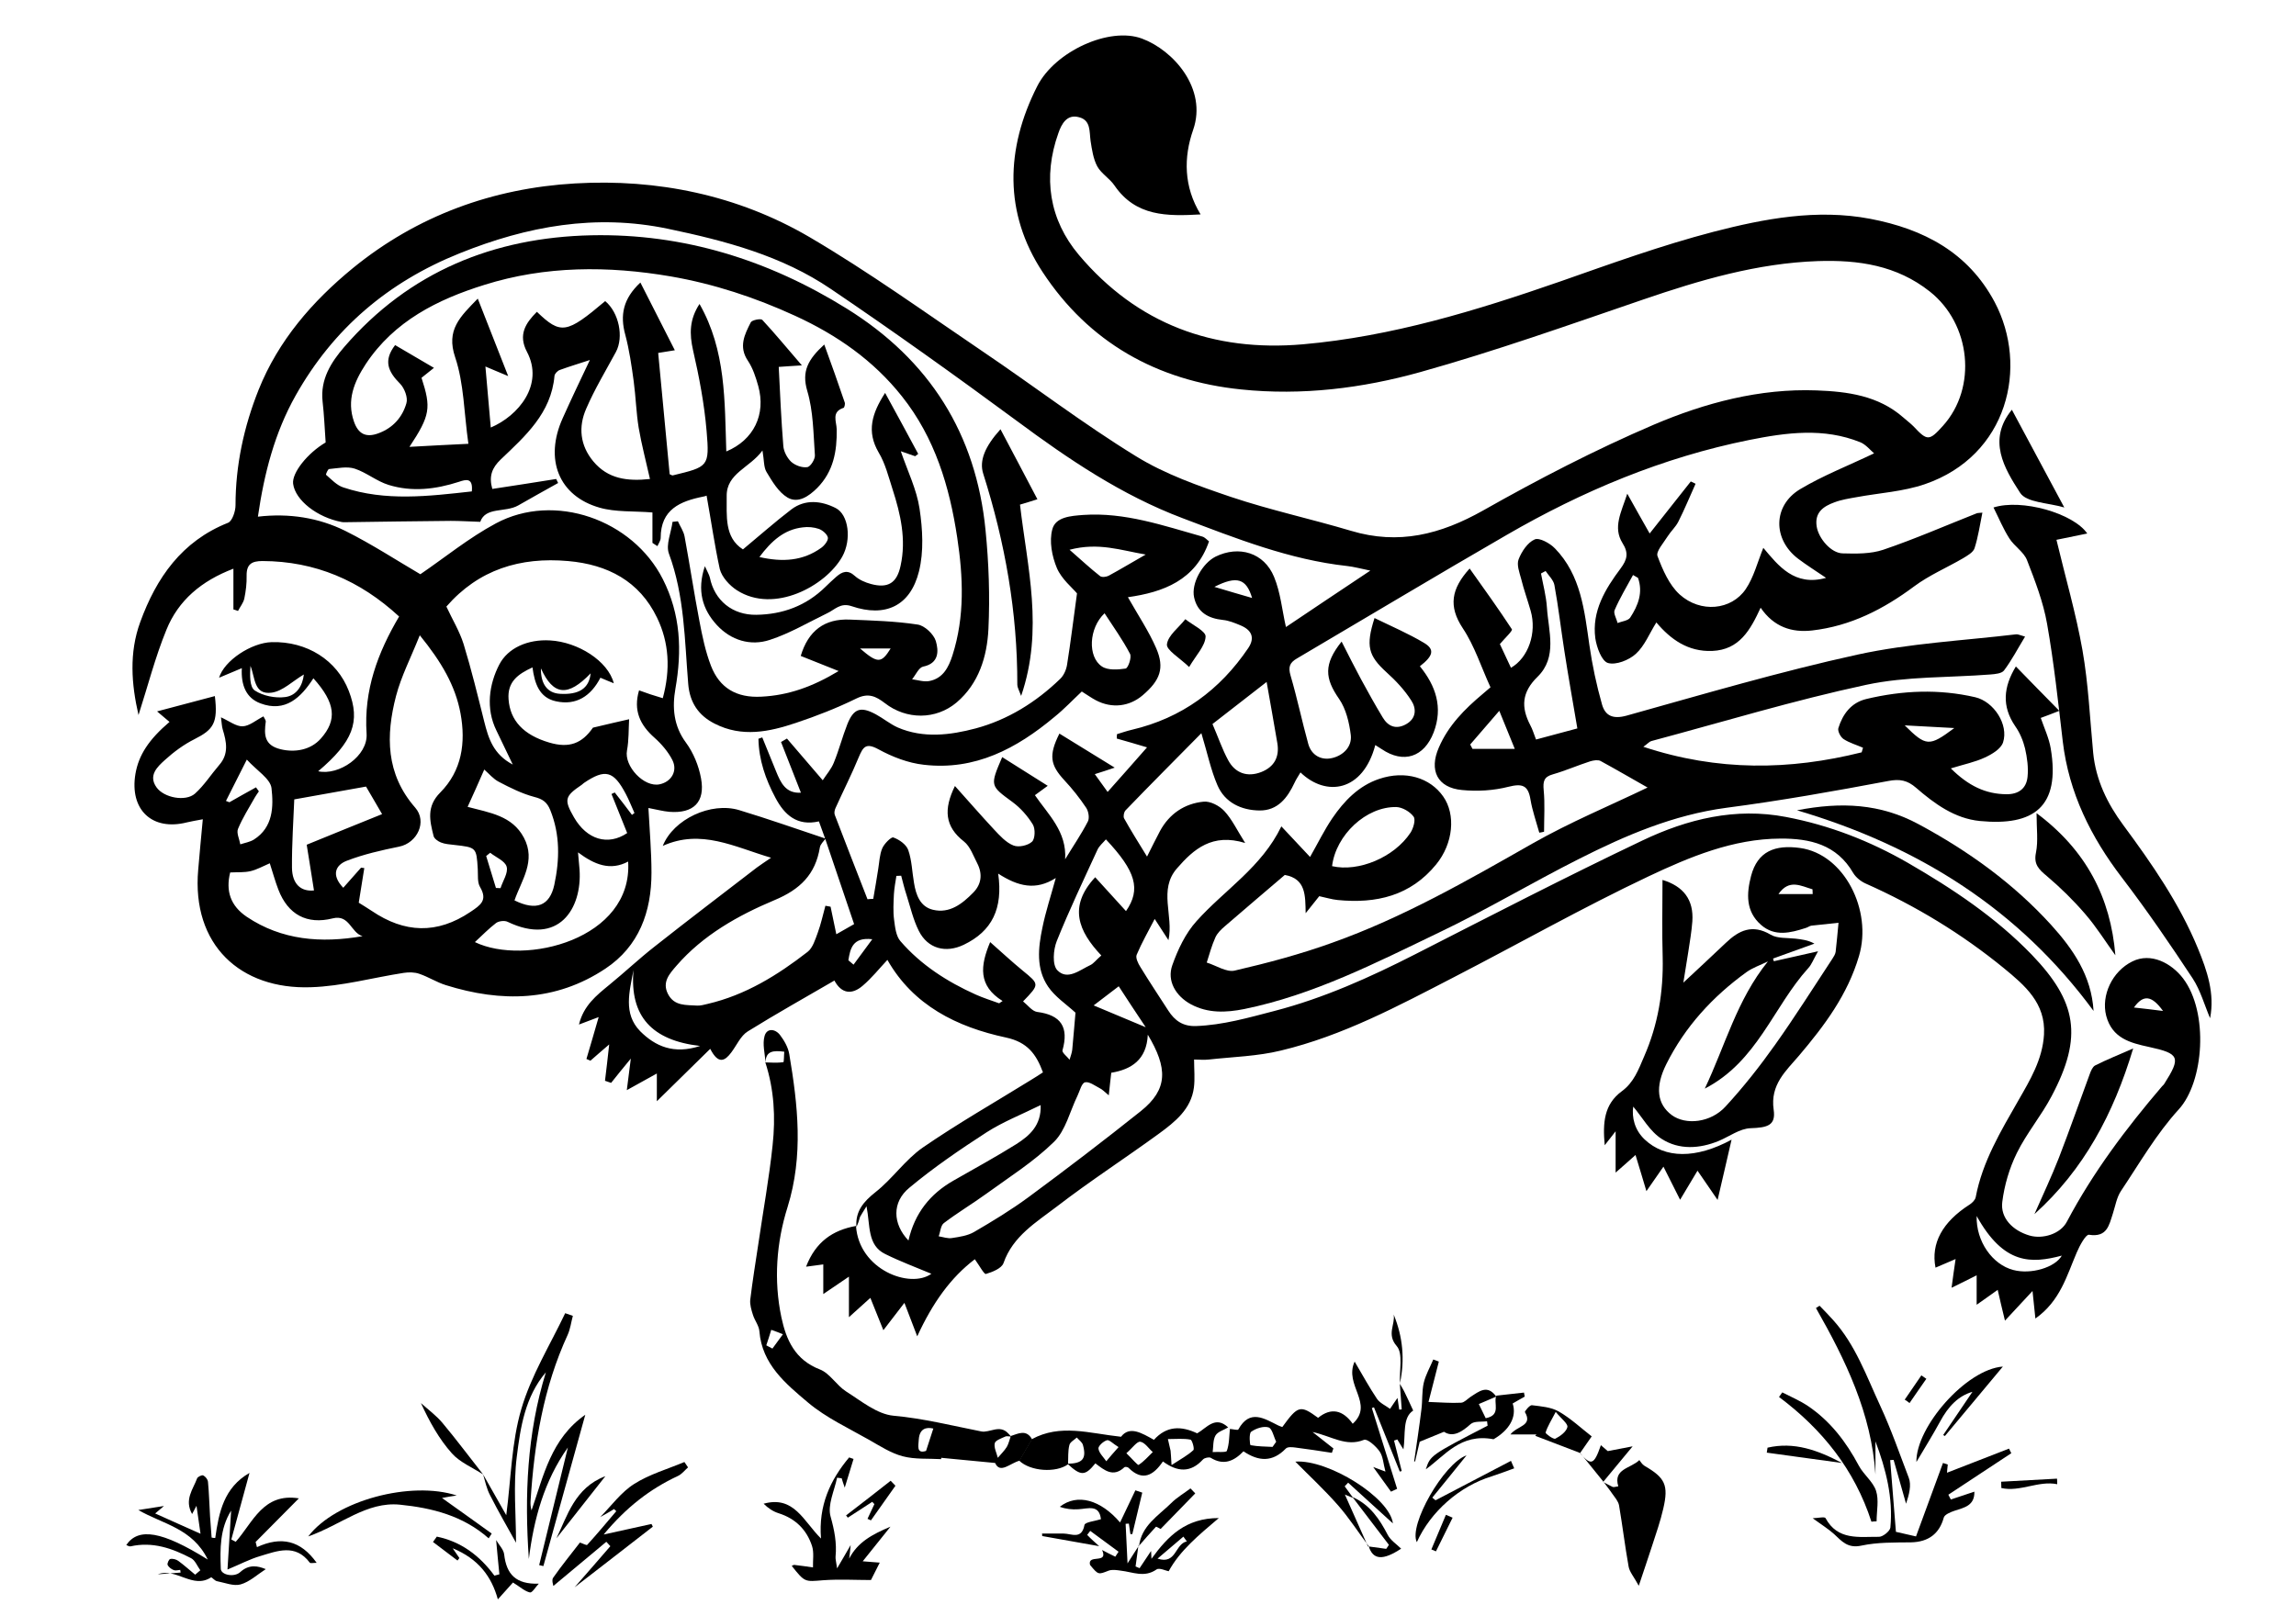
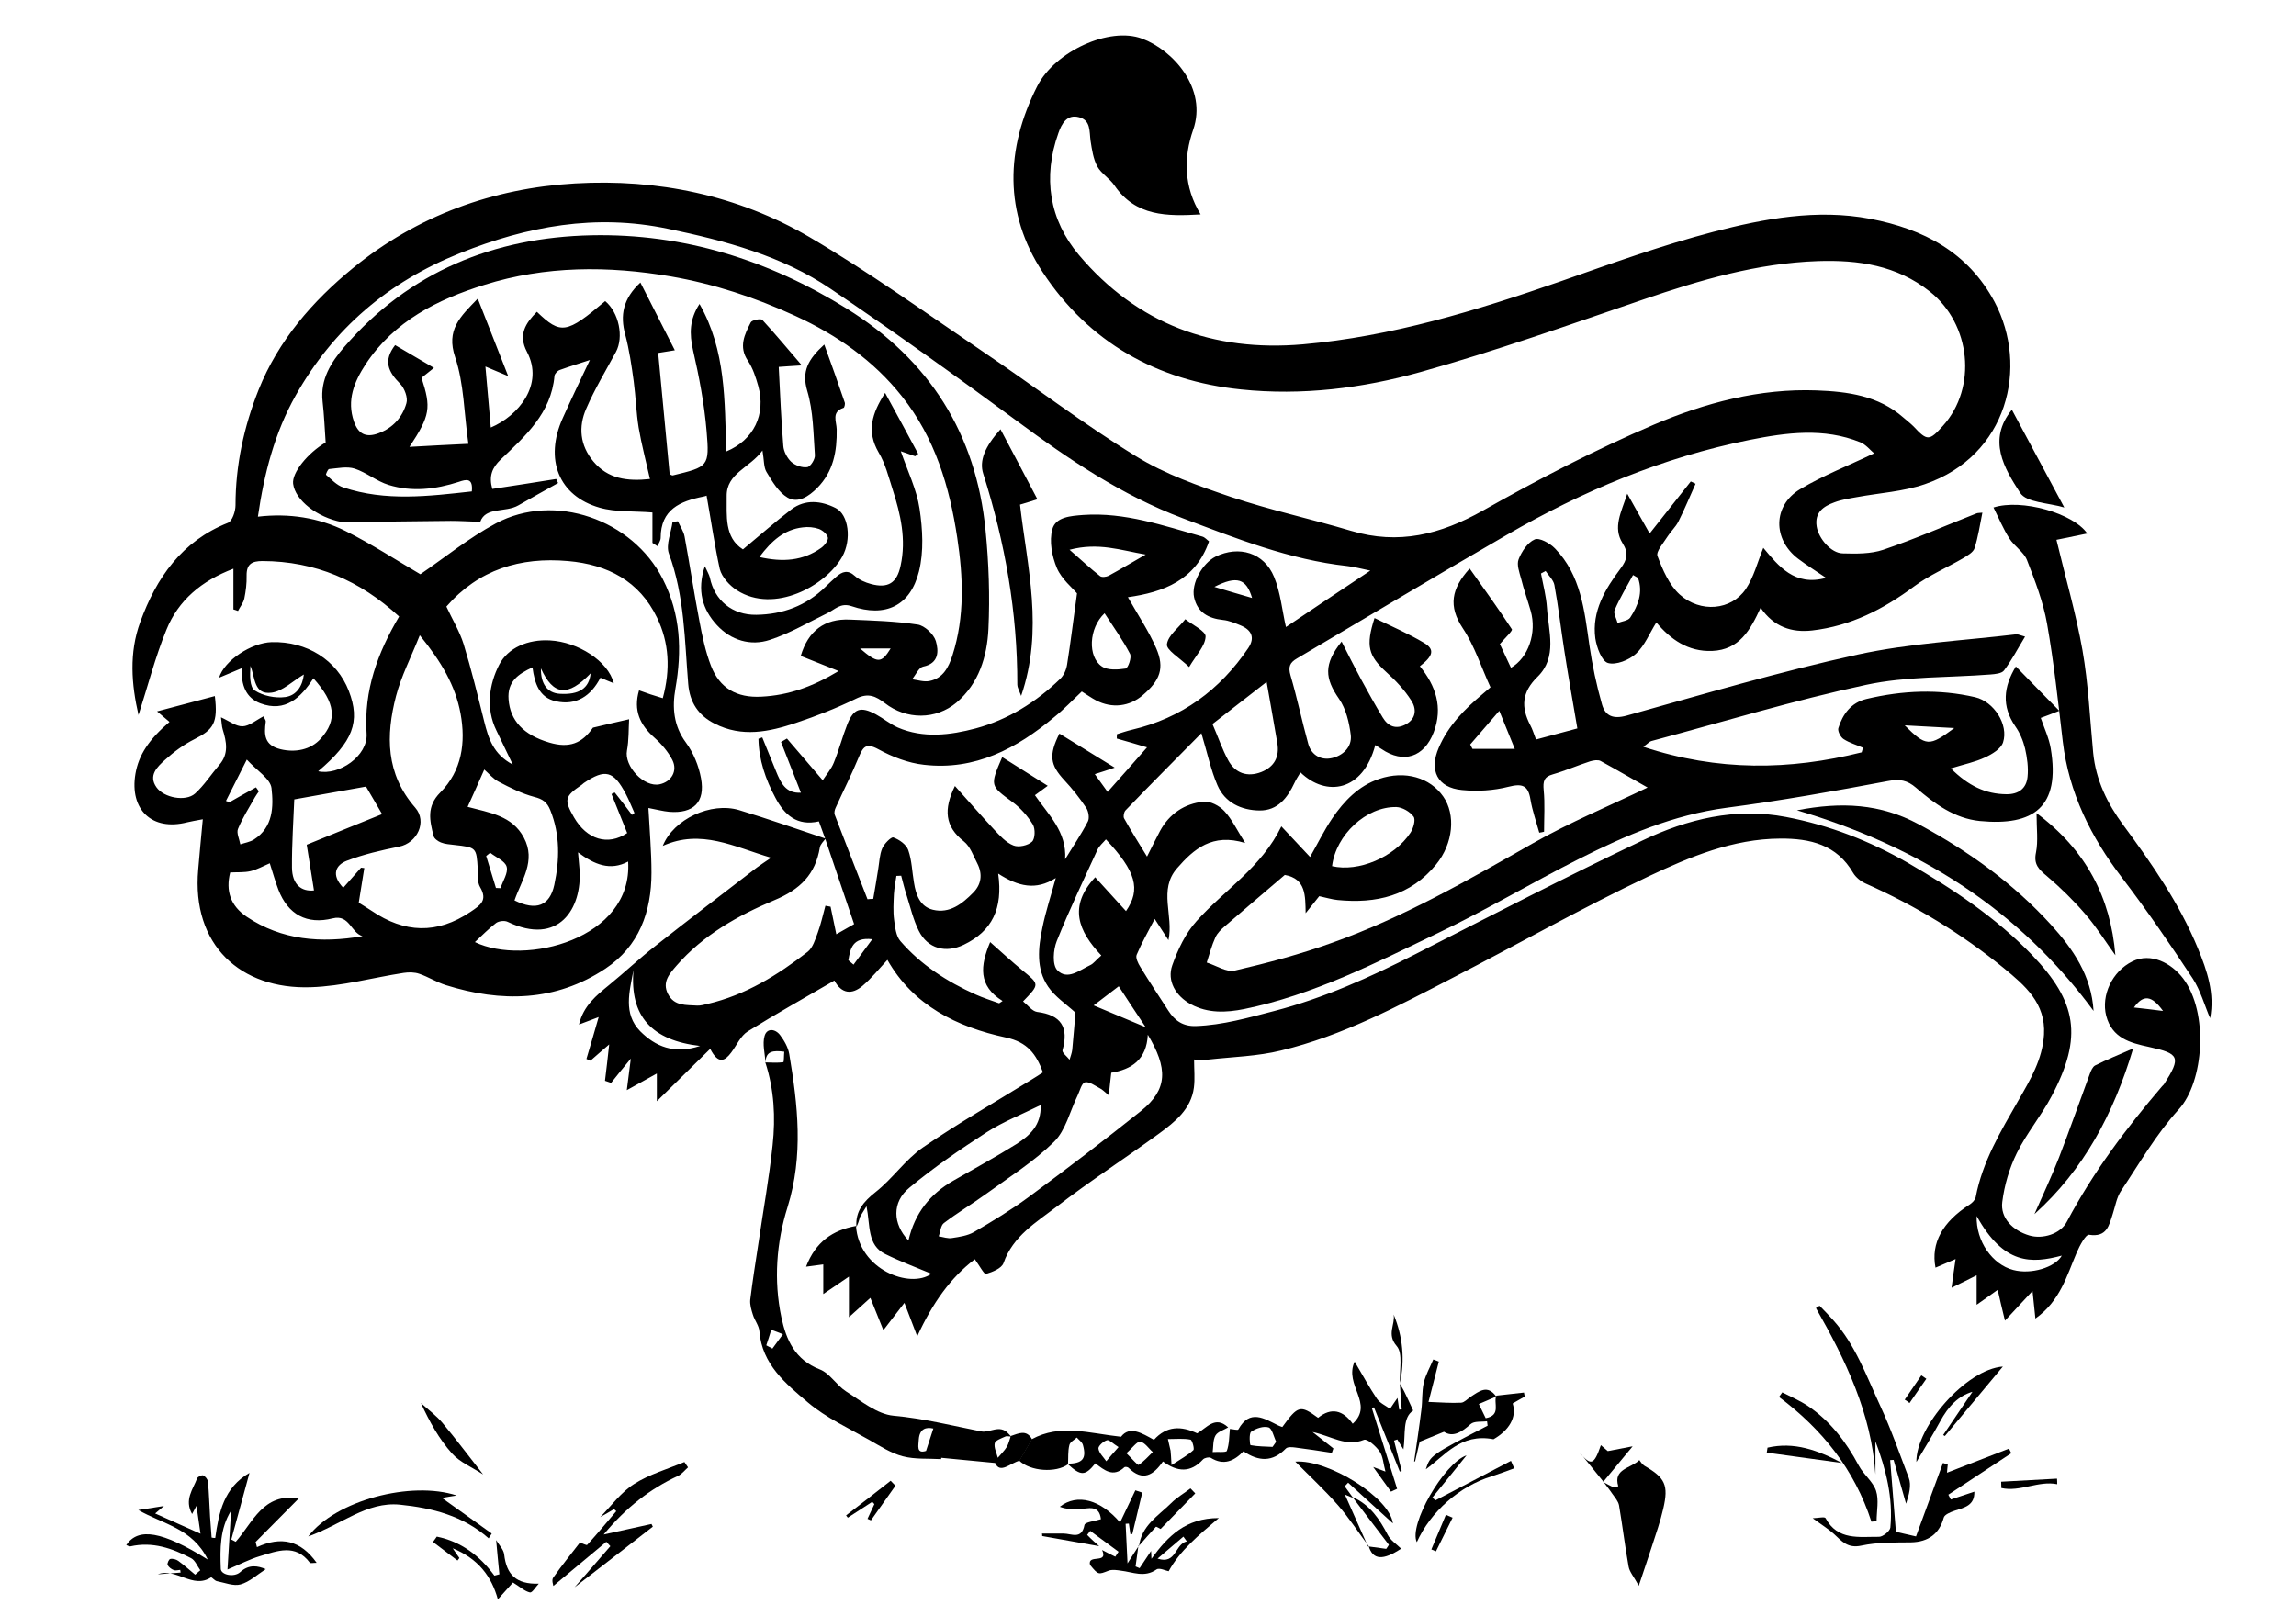
<svg xmlns="http://www.w3.org/2000/svg" version="1.1" id="Layer_1" x="0px" y="0px" viewBox="0 0 1200 845" style="enable-background:new 0 0 1200 845;" xml:space="preserve">
  <g>
    <g>
      <path d="M447.6,641.4c-0.6-8.2,3.7-13.2,10-18.2c8.9-7,15.5-16.9,24.7-23.3c18.3-12.6,37.6-23.6,56.5-35.3c2-1.2,4-2.5,6.3-4    c-3.5-9.5-8.1-15.8-19.3-18.2c-25.7-5.5-48.5-16.8-62-40.6c-4.3,4.6-8.2,9.5-12.9,13.5c-5.7,4.9-11.1,4.2-14.8-2.7    c-15.3,8.9-30.5,17.4-45.3,26.6c-3.7,2.3-5.8,7.3-8.6,11c-3.3,4.4-6.7,6.5-11-1.9c-9.7,9.5-18.9,18.5-27.9,27.4    c0-3.8,0-8.3,0-14.5c-5.1,2.8-9.9,5.5-15.7,8.7c0.7-5.3,1.2-9.8,2.1-16.5c-4.2,5.1-7.3,8.9-10.3,12.7c-1.1-0.4-2.1-0.7-3.2-1.1    c0.7-5.8,1.4-11.6,2.2-19c-3.9,3.3-6.8,5.9-9.8,8.5c-0.7-0.3-1.4-0.6-2.1-0.9c2.1-7.1,4.2-14.2,6.4-21.9    c-2.9,1.1-6.1,2.3-10.3,3.9c2.4-9.9,9.1-15.2,15.8-20.7c8.1-6.6,15.7-13.8,23.9-20.2c17.6-13.9,35.5-27.5,53.3-41.2    c2-1.5,4.1-2.8,7.4-5.1c-19.3-5.7-36.6-15.2-56.6-6.2c5.6-14,25.2-23.1,39.9-18.7c15.2,4.6,30.2,9.9,45.2,14.9    c-1.1,1.5-2.7,2.9-3,4.6c-2.3,14.1-10.3,22-23.8,27.6c-19,8-37.2,18.2-51.1,34.2c-3.6,4.2-7.7,8.5-4.5,14.8    c3.3,6.5,9.6,5.7,15.3,6.1c1.8,0.1,3.7-0.5,5.5-0.9c19.7-4.6,36.5-15,52.2-27.2c2.7-2.1,4-6.5,5.3-10c1.7-4.6,2.7-9.4,4-14.1    c0.9,0.2,1.8,0.3,2.7,0.5c0.9,4.5,1.9,8.9,3,14.4c4.1-2.3,7.1-4,9.3-5.3c-5.3-15.6-10.2-30.1-15.1-44.6c-1.1-2.9-2.1-5.8-3.3-9.1    c-11.4,2.6-18-3.4-22.7-12.3c-5.2-9.7-8.7-19.9-8.9-30.9c0.7-0.2,1.3-0.5,2-0.7c2.4,5.9,4.8,11.8,7.2,17.7c2.4,5.9,5,11.7,13,11.2    c-3.5-9-7-17.8-10.4-26.5c1-0.6,2-1.2,3.1-1.8c5.9,6.9,11.8,13.7,18.7,21.8c2-3.1,4.5-5.9,5.8-9.2c2.7-6.6,4.5-13.6,7.1-20.2    c3.3-8.2,7-9.3,14.8-5.1c3.9,2.1,7.5,5.1,11.5,6.9c13.4,5.8,27.5,4,40.7,0.5c16.8-4.5,31.6-13.7,44.2-25.9    c1.9-1.8,3.2-4.8,3.6-7.4c1.9-11.8,3.3-23.7,5.2-37.3c-2.4-2.9-8-7.4-10.5-13.2c-2.6-6.2-4.1-14.1-2.4-20.3    c1.7-6.5,9.7-7,16.2-7.5c21.7-1.5,41.9,5.6,62.2,11.3c1.4,0.4,2.5,1.8,3.5,2.5c-7,20.4-24,26.6-42.4,29.2    c5.5,9.7,11,17.9,14.8,26.7c4.5,10.4,2,16.8-7,24.5c-7,6-16.1,7.1-24.5,2.7c-2.3-1.2-4.5-2.8-7.4-4.6c-4.7,4.4-9.2,9.2-14.3,13.3    c-19.7,16.5-41.5,28.1-68.2,25c-8.2-0.9-16.5-4.1-23.8-8.1c-6.6-3.6-8-1.2-10.3,4.2c-3.7,9-8.1,17.6-12.1,26.5    c-0.5,1.1-0.8,2.6-0.4,3.6c5.6,14.7,11.4,29.4,17.1,44.1c1-0.1,2-0.2,3-0.2c0.9-5.2,1.8-10.4,2.6-15.6c0.6-3.6,0.7-7.5,2.1-10.8    c1-2.4,4.7-6.1,5.8-5.7c3.1,1.1,6.8,3.7,7.8,6.6c1.9,5.4,2,11.4,3,17.1c1,6.3,3.2,12.5,9.9,14.1c8.7,2.1,15.3-3.1,21-8.9    c4.4-4.4,5-9.8,2.2-15.3c-2.1-4-3.7-8.9-7-11.5c-10-7.8-10.7-16.8-4.7-29c7,7.8,13.6,15.4,20.4,22.7c3,3.2,6.3,6.9,10.2,8.4    c2.7,1.1,7.6,0,9.7-2c1.6-1.5,1.8-6.7,0.4-9c-2.7-4.4-6.4-8.6-10.6-11.7c-11.7-8.6-11.9-8.4-5.4-23.5c7.8,4.9,15.4,9.7,23.8,15    c-2.8,2-4.7,3.4-6.7,4.9c7,10.2,16.7,19,15.8,33.5c4-6.6,8.4-13,11.9-19.8c0.9-1.8,0.3-5.3-0.9-7.1c-3.4-5.1-7.2-9.9-11.4-14.4    c-7.4-8-8.3-13-2.6-24.4c9.2,5.7,18.3,11.3,28.9,17.8c-4.1,1.4-6.9,2.3-10.4,3.4c2.2,3,4.2,5.9,6.7,9.3c7.1-8,13.7-15.4,20.6-23.3    c-5.7-1.7-10.8-3.2-15.8-4.6c0-0.8,0-1.5,0.1-2.3c2.6-0.8,5.2-1.7,7.8-2.3c26-6.1,46-20.8,60.8-42.7c3.7-5.5,1.7-9.5-4.1-11.9    c-2.9-1.2-6-2.5-9.1-2.8c-7.7-0.8-13.4-4-15.1-11.8c-1.6-7.3,4.3-17.8,11.2-21.3c12.2-6,25.4-2.1,30.6,10.6    c3.4,8.2,4.2,17.5,6.2,26.2c13.5-9.1,27.9-18.7,44.1-29.5c-5.3-1.1-8.6-2-12.1-2.4c-30.1-3.3-58-14.4-86-25    c-31.8-12-59.6-30.8-86.7-50.9c-32-23.6-64.3-46.7-97.1-68.9c-25.6-17.4-55.1-25.2-85.2-31.5c-37.8-7.9-73.5-1.4-108.8,12.8    c-37.4,15-66.1,39.4-85.8,74.4c-10.9,19.4-16.4,40.5-19.7,63.3c16.3-1.9,31.7,0.5,45.8,7.5c13.8,6.9,26.8,15.4,39.1,22.6    c12.5-8.5,25.3-19,39.5-26.6c30.6-16.4,71.4-2,87.2,29.1c9.4,18.5,10.1,37.5,6.6,57.4c-1.7,9.7-1,19.3,5.5,28.1    c3.9,5.3,6.7,12.1,7.9,18.7c2.3,12.5-4,18.5-16.6,17.5c-3.3-0.3-6.6-1.2-10.9-2c0.6,11.6,1.6,22.7,1.6,33.8    c0,20.5-6.5,38.5-24.1,50.2c-26,17.3-54.4,17.7-83.4,8.6c-4.8-1.5-9.1-4.3-13.8-5.9c-2.5-0.9-5.6-0.9-8.2-0.5    c-16.2,2.5-32.3,7-48.5,7.5c-36.8,1.3-62.4-22.1-58.9-61.5c0.7-8.3,1.5-16.7,2.4-26.3c-3.8,0.7-6.1,1.1-8.2,1.6    c-18.3,4.7-30.2-6.6-27-25.4c1.7-9.8,7-17.9,17.8-27.1c-1.5-1.3-2.9-2.5-6.5-5.5c11-2.9,20.4-5.4,30.2-8    c1.7,14-0.7,17.5-10.6,22.5c-5.6,2.8-10.9,6.7-15.5,10.9c-4,3.6-8.8,8.1-4.4,14.3c3.9,5.5,15.2,7.6,20.1,3.3    c4.8-4.3,8.4-10,12.7-15c5.1-5.8,3.8-12.1,1.8-18.6c-0.5-1.7-0.5-3.5-0.9-6.3c4.4,2,7.9,4.8,11.3,4.7c3.5-0.1,7-3.2,10.9-5.2    c0.5,1.1,1.3,2,1.2,2.8c-0.9,6.7-0.9,12.3,7.8,14.4c7.5,1.8,15.7,0.4,21-5.6c8.6-9.7,7.7-18.6-3.9-31.5    c-6.5,10.1-14.7,18-27.7,13.1c-7.5-2.8-10.2-9.6-9.7-18.4c-4.2,1.8-7.8,3.3-11.9,5c2.7-9,16.9-18.3,27.5-18.6    c18.4-0.5,34.1,9.4,40.3,25.5c6.2,16,2.2,26.6-16,42c10.8,2.4,26.1-8,25.3-19.7c-1.5-22.7,5.8-42.2,17-61.2    c-20.5-18.9-43.9-28.9-71.4-29c-5.6,0-8.4,1.6-8.3,7.7c0.1,4-0.4,8-1.2,11.9c-0.5,2.3-2.2,4.3-3.3,6.5c-0.8-0.3-1.6-0.6-2.4-0.8    c0-6.7,0-13.4,0-21.3c-16.8,6.4-28.8,16.6-35,31.9c-5.9,14.4-9.8,29.7-14.6,44.6c-3.7-16-5-32.5,0.9-48.6    c8.4-23.1,21.7-42.3,45.9-51.9c2.2-0.9,3.9-6,3.9-9.1c0-21,4.4-41.2,12.1-60.5c10.3-25.7,28.1-46.2,49.2-63.5    c33.7-27.5,73.2-41.8,116.1-44.3c43.1-2.5,85,6.1,122.5,28c31.2,18.3,60.7,39.6,90.7,59.9c26.8,18.1,52.5,37.8,80,54.7    c15.2,9.4,32.6,15.5,49.7,21.3c20.6,6.9,41.9,11.5,62.7,17.7c24.9,7.5,46.8,1.9,69-10.6c29-16.4,58.7-31.8,89.3-44.9    c26.8-11.4,55.3-19,85-17.9c16.2,0.6,32.3,2.7,45.3,14.1c1.8,1.6,3.7,3,5.4,4.7c7.2,7.7,8.2,7.7,15.4-0.3    c18-20,14.6-53.2-6.9-70.2c-17.3-13.7-37.3-16.6-58.5-15.9c-31.7,1.1-61.5,9.9-91.3,20.1c-38.6,13.2-77.1,26.9-116.4,37.9    c-30.4,8.5-61.9,12.4-93.7,9.1c-44.1-4.5-79.7-24.7-103.8-61.4c-20.2-30.7-19.4-64.4-2.8-97.1c9.2-18.2,37.7-31.3,54.8-24.9    c16.4,6.1,34.2,26.2,26.7,47.7c-5,14.3-5,29.7,3.9,44.2c-17.6,1-33.9,1.1-45-15.1c-2.5-3.7-6.9-6.2-9-10    c-2.1-3.9-2.8-8.8-3.5-13.3c-0.7-4.9,0.2-10.8-6-12.4c-6.4-1.8-9.2,3.6-10.8,8.2c-8.3,23.2-4.8,45.4,10.7,63.8    c30.4,36,70.1,50.8,117.1,46.7c46.5-4.1,90.5-17.6,134.3-32.8c26.5-9.3,53-18.9,80.2-26c26.7-6.9,54.1-12.1,82-6.8    c27.7,5.3,51.1,17.4,65,43.5c17.9,33.8,6.9,80.3-36.4,95.2c-11.3,3.9-23.8,4.6-35.7,6.8c-3.9,0.7-7.9,1.3-11.6,2.7    c-5.8,2.1-10.5,5.3-9.3,12.7c1,6.2,7.5,13.9,13.6,14c7.1,0.2,14.7,0.3,21.2-1.9c16.5-5.6,32.5-12.6,48.7-19    c0.7-0.3,1.5-0.2,3.1-0.4c-1.3,6.4-2.2,12.7-4.1,18.6c-0.7,2.2-3.8,3.9-6.1,5.3c-8.4,4.9-17.6,8.8-25.4,14.6    c-16.1,12-33.3,20.8-53.4,23.1c-10.6,1.2-20-1.8-26.9-11.9c-5.4,11.7-11.1,22-25.3,22.6c-12.7,0.5-21.8-6.1-29.2-14.9    c-3.6,5.7-6.1,12.2-10.7,16.4c-3.6,3.3-10.4,6-14.6,4.8c-3.3-1-5.9-8.2-6.6-12.9c-1.9-14.2,5.2-25.8,13.2-36.5    c3.5-4.7,4.3-8.1,1-13.3c-5.1-8.2-0.7-16,2.5-25.8c4.3,7.6,7.5,13.5,11.7,20.8c7.6-9.7,14.6-18.4,21.5-27.2    c0.8,0.4,1.7,0.8,2.5,1.2c-3,6.6-5.7,13.3-9,19.8c-1.4,2.8-3.9,5-5.6,7.7c-2.1,3.4-6.2,7.9-5.3,10.3c2.7,7.2,6.1,15.1,11.6,20.1    c10.9,9.8,27,8.2,34.5-2.8c4.2-6.2,6.1-13.9,9.2-21.6c7.9,9.4,16.3,20.3,32.8,15.7c-5.3-3.6-10.1-6.6-14.6-10    c-13.3-10.1-13.3-27.8,1.1-36.4c11.9-7.1,25-12.2,38.6-18.7c-2-1.7-4.3-4.6-7.2-5.8c-19.1-7.7-38.5-5.1-58-1.2    c-45.2,9.1-87.2,26.7-126.9,49.7c-36.7,21.2-73,43-109.5,64.5c-3.8,2.2-4.7,4.4-3.4,8.9c3.5,11.9,6,24,9.3,35.9    c1.7,5.9,6.8,8.6,12.4,7.3c5.7-1.3,10.5-5.8,9.8-12c-0.8-6.5-2.5-13.7-6.1-18.9c-7.5-10.8-8.2-18.1,1.3-30    c3.5,6.9,6.7,13.3,10.1,19.6c3.7,6.8,7.4,13.5,11.4,20.1c2.8,4.7,7,6.4,12.2,3.5c5.5-3.1,5.4-8.3,2.7-12.4    c-3.5-5.5-8.1-10.4-13-14.8c-9.4-8.6-10.9-13.6-6.2-28.3c8.8,4.3,17.7,8.1,25.9,13c5.7,3.4,4.8,6.8-2.2,12.2    c8.3,10.2,12.2,21.5,7.2,34.6c-5,12.9-15.7,16.5-27.2,8.7c-1.1-0.7-2.2-1.4-3.3-2.1c-6.4,24.3-25.6,27.3-39.1,14.3    c-1.1,1.9-2.3,3.6-3.1,5.4c-3.7,7.9-8.8,14.6-18.3,14.5c-9.5-0.1-18.1-4.1-22-13.2c-3.5-8.1-5.3-17-8.4-27.2    c-13.1,13.3-26.5,26.7-39.6,40.3c-0.9,0.9-1.3,3.2-0.8,4.2c3.5,6.3,7.4,12.5,12,20c2.8-5.5,4.7-9.5,6.8-13.4    c4.9-9,12.8-14.3,22.7-15.3c3.5-0.4,8.3,2.1,10.9,4.9c4,4.3,6.6,9.9,10.9,16.7c-17.2-5.3-26.9,3.2-35.6,13.2    c-9.9,11.3-1.7,24.7-4.5,37.6c-2.2-3.4-4.4-6.8-7.2-11.1c-3.4,6.6-6.8,12.5-9.4,18.7c-0.7,1.6,0.7,4.5,1.9,6.4    c4.7,7.7,9.7,15.2,14.6,22.8c3.4,5.3,7.7,8.3,14.4,8.1c14.2-0.5,27.6-4.4,41.1-7.9c25.8-6.7,50-17.6,73.7-29.7    c39.4-20.1,78.7-40.4,118.6-59.4c23.5-11.2,48.6-17.4,75.1-12.3c22.6,4.3,43.7,12.5,63.7,24c23.5,13.6,46,28.6,64.8,48.1    c23.4,24.4,26.8,42.7,10.3,73.8c-5.4,10.3-13.1,19.4-18.2,29.8c-3.9,7.9-6.5,16.8-7.6,25.5c-1.1,8.4,5.4,15,14.2,17.6    c6.8,2,16.2-0.7,19.6-7.3c13.6-25.7,30.9-48.7,49.7-70.7c0.3-0.4,0.8-0.7,1.1-1.2c8.9-14,8.1-15.9-8-19.4    c-9.7-2.1-19.2-4.5-22.3-16.3c-2.7-10.6,3.1-23.2,13.7-28.4c9.7-4.8,20.4,0.9,26.5,8.9c13.5,17.8,10.9,54.1-2.3,68.5    c-11.6,12.7-20.4,28-30.1,42.5c-2.3,3.4-3,7.9-4.3,11.9c-2,6.1-3,12.6-12.5,11.1c-1.6-0.3-4.9,5.7-6.4,9.3    c-5.2,12.1-8.6,25.3-21.6,34.5c-0.5-4.6-0.9-8.3-1.5-14.4c-5.2,5.6-9.2,9.9-14.4,15.5c-1.5-6.1-2.6-10.8-3.8-16.1    c-3.7,2.6-6.8,4.9-11,7.8c0-5.5,0-10,0-15.4c-4.6,2.3-8.3,4.2-13.1,6.5c0.7-5.3,1.3-9.7,2.1-15c-4,1.7-7.2,3.1-10.5,4.5    c-2.5-12.8,3.7-23.9,17.7-32.9c1.4-0.9,3-2.4,3.3-3.9c3.5-18.6,13.1-34.5,22.3-50.6c6.2-10.8,12.6-21.4,13.4-34.4    c1-16.5-10.1-25.8-20.9-34.7c-22-18-46.2-32.7-72.3-44.3c-2.5-1.1-5.1-3.2-6.5-5.5c-8.6-14.9-22.6-18.1-38.1-18    c-24.8,0.1-47.4,9.6-69,19.8c-34.4,16.3-67.6,35.1-101.5,52.6c-29.2,15.1-58.3,30.7-90.5,38.4c-12.2,3-25.1,3.3-37.7,4.7    c-2.5,0.3-5.2,0-7.7,0c0,5.3,0.5,10-0.1,14.7c-1.5,11.3-9.9,17.9-18.2,24c-17.7,12.9-36.1,24.8-53.5,38.2    c-10.7,8.2-22.9,15.4-27.8,29.5c-1,2.8-5.8,4.7-9.2,5.7c-0.9,0.3-3.3-4.2-5.8-7.7c-12.6,9.6-22,22.7-30.1,40.3    c-2.8-7.2-4.6-12-6.7-17.5c-3.5,4.6-6.9,8.9-11,14.3c-2.3-5.8-4.3-10.8-6.8-16.9c-3.5,3.1-6.8,6.1-11.2,10.1c0-7,0-13.3,0-21.2    c-5.2,3.5-8.7,5.9-13.4,9.1c0-5.7,0-10.4,0-15.5c-3.1,0.4-5.5,0.7-9,1.2c5-13,13.9-19.1,26.1-21.3c1.5,22.9,28.3,33,39.4,25    c-7.9-3.3-16.2-6.4-24.1-10.3c-9.5-4.6-7.8-14.9-9.8-25c-1.9,3.1-2.7,4.3-3.4,5.6C449,638.1,448.4,639.8,447.6,641.4z M346.4,365    c4.1-15.1,3.3-29.1-3-42.1c-9.2-19.1-25.8-27.8-46.5-29.6c-25-2.2-46.7,4.4-63.6,23.8c3.1,6.7,6.9,12.9,9,19.6    c4.1,13.4,7.4,27,10.8,40.6c2.2,8.7,4.7,17,14.9,22.4c-3.4-7-5.9-12.4-8.5-17.7c-5.8-11.7-3.8-24.4,1.4-34.5    c4.5-8.8,15-13.4,26.6-12.7c14.5,0.8,30.3,10.7,33.3,22.4c-2.4-1-4.5-1.8-7-2.9c-4.9,9.5-12.6,14.7-23.3,12.3    c-8.7-1.9-11.1-9.4-12.2-17.7c-7.6,3.5-13.2,7.5-12.5,16.7c0.8,11,7.7,18.6,21.3,22.6c10.5,3.1,17.1,0.4,22.8-7.8    c7.7-1.8,13-3.1,18.9-4.4c-0.3,5.3-0.1,10.9-1.1,16.3c-1.6,8.2,8.9,19.5,17.1,17.7c6.1-1.3,9.5-7,6.6-12.7    c-2.2-4.3-5.6-8.3-9.3-11.6c-7.6-6.7-11.2-14.3-8.1-24.8C338,362.4,341.7,363.6,346.4,365z M219.4,332.1    c-4.7,11.8-9.7,21.4-12.4,31.7c-5.4,20.7-5.4,40.8,10,58.4c6.4,7.3,1.1,18.5-8.4,20.4c-9.3,1.9-18.6,4-27.4,7.4    c-5.7,2.2-8.3,7.3-1.8,14.1c3.3-3.7,6.3-7.1,9.3-10.5c0.6,0.1,1.2,0.1,1.7,0.2c-0.9,5.9-1.9,11.8-2.9,18.1    c1.9,1.2,4.4,2.7,6.8,4.3c17.1,11.6,34.1,12.3,51.6,0.5c5.2-3.5,9.1-6,5-13c-1.5-2.5-1-6.2-1.2-9.4c-0.7-11.3-0.7-11.3-12.3-12.6    c-2.4-0.3-4.8-0.4-7-1.3c-1.5-0.6-3.5-2-3.8-3.4c-2-8-3.8-15.4,3.5-22.7c11.3-11.4,13.4-26,10.6-41.3    C238,358.4,230.7,346,219.4,332.1z M521.7,456.7c2.6,18.3-3.2,30.1-18,37.2c-9.4,4.5-18.8,2.1-23.5-7.3    c-2.9-5.8-4.4-12.4-6.4-18.7c-1.1-3.3-1.9-6.7-2.8-10.1c-0.8,0-1.6,0.1-2.5,0.1c-0.5,3.2-1.1,6.3-1.3,9.5    c-0.2,4.5-0.5,9.1,0.1,13.5c0.5,3.8,1,8.5,3.3,11.1c10.7,12.4,24.4,21.2,39.3,27.9c4,1.8,8.2,3.1,12.3,4.6    c0.6-0.4,1.2-0.8,1.8-1.2c-12.9-8-11.7-18.4-6.5-30.8c6,5.3,11.4,10.3,17,14.9c8.8,7.2,8.9,7.1,0.2,16.1c2.4,1.9,4.7,5.1,7.3,5.5    c12.6,1.6,16.7,8,13.3,20.1c-0.3,1.2,2.4,3.2,3.7,4.9c0.5-1.7,1.2-3.5,1.4-5.2c0.7-7,1.2-14.1,1.7-19.4    c-4.9-4.5-10.7-8.3-14.3-13.6c-6.4-9.4-5.2-20.3-3-30.8c1.7-8.4,4.4-16.5,7-26C541.3,465.7,532.1,463.4,521.7,456.7z M579.5,572.6    c-2.3-1.9-3.4-3.1-4.7-3.7c-2.5-1.3-5.5-3.6-7.7-3.1c-1.8,0.4-2.7,4.4-3.9,6.9c-4,8.2-6.2,18.2-12.3,24.2    c-10.6,10.4-23.5,18.5-35.6,27.3c-7.2,5.2-14.9,9.8-22,15.2c-1.7,1.3-1.8,4.6-2.7,6.9c2.4,0.4,4.8,1.3,7,0.9    c3.9-0.6,8.1-1.2,11.4-3.1c9.8-5.7,19.5-11.6,28.6-18.3c19.8-14.6,39.4-29.6,58.6-44.9c14.4-11.5,14.1-22.6,3.7-40    c-0.6,13.2-8.7,18.2-19.1,19.9C580.3,564.8,580,568.1,579.5,572.6z M248.2,492.5c26.1,12.6,82.6-1.5,80.1-42.1    c-9.4,5-17.6,1.6-26.2-4.8c0.3,3.9,0.6,6.5,0.8,9c1.4,20.4-10.9,40.1-37.6,27.3c-1.6-0.8-4.6-0.4-6,0.6    C255.5,485.4,252.2,488.8,248.2,492.5z M244.4,421.8c11.6,3.1,23.3,4.6,29.4,16.1c6.5,12.2-1.3,22.3-4.9,32.8    c11.3,5.6,18.4,2.9,20.8-8.1c2.8-13.1,3.1-26.2-2.1-39.1c-1.7-4.2-4-5.8-8.4-6.9c-6.4-1.7-12.6-4.8-18.5-7.9    c-2.9-1.5-5.1-4.2-7.6-6.4C250.1,409.1,247.5,415.1,244.4,421.8z M474.8,648.5c3.3-14.4,11.4-24.4,23.5-31.3    c11-6.3,22.2-12.4,32.9-19.1c6.9-4.4,13.1-9.8,12.7-20.4c-9.9,4.9-19.6,8.7-28.2,14.2c-13.9,9-27.7,18.4-40.4,29    C466.1,628.4,466.5,639.8,474.8,648.5z M189.5,489.4c-6.1-1.7-6.8-11.5-15.6-9.3c-13.5,3.4-23.4-2-28.4-15    c-1.7-4.4-2.9-8.9-4.5-13.8c-3.7,1.6-6.7,3.3-10,4.1c-3.4,0.8-7.1,0.5-10.7,0.7c-2.4,9.6,0.1,17.4,8.7,23.2    C147.2,491.5,167.8,493.2,189.5,489.4z M153.8,417.9c-0.4,10.5-1.3,23.1-1.2,35.7c0.1,8.7,4.8,12.6,11.5,11.9    c-1.2-7.4-2.3-14.8-3.8-23.9c13.3-5.4,26.4-10.8,39.4-16c-3-5.1-6.3-10.9-8.4-14.4C178.7,413.5,167.4,415.5,153.8,417.9z     M575.6,499.5c-12-12.7-17.4-25.6-3.2-40.9c5.4,6,10.7,11.8,16.1,17.7c7.9-11.4,5.2-20.8-10.5-37.5c-1.5,1.8-3.5,3.4-4.4,5.4    c-7.3,15.9-14.8,31.6-21.3,47.8c-1.8,4.5-2.4,12.4,0.3,15.2c5.3,5.5,11.7-0.1,17.3-2.7C571.6,503.7,572.9,501.8,575.6,499.5z     M633.7,378.5c3,6.9,5.1,13.2,8.2,18.9c3.7,6.9,10.1,9,17.3,6.2c6.8-2.7,9.6-7.9,8.4-15.1c-1.8-10.4-3.6-20.9-5.6-32    C652.9,363.6,643.6,370.8,633.7,378.5z M330.3,426c0.4-0.3,0.9-0.7,1.3-1c-1.5-3.3-2.8-6.7-4.5-9.9c-6.4-12.2-10.8-13.3-21.9-5.8    c-0.4,0.3-0.8,0.7-1.2,1c-8.9,6-9.3,7.8-4,17c6.7,11.6,17.7,15,27.8,8.2c-2.7-6.7-5.4-13.5-8.2-20.4c0.6-0.3,1.1-0.6,1.7-0.8    C324.4,418.2,327.4,422.1,330.3,426z M133.8,411.6c0.5,0.7,1,1.4,1.5,2.1c-0.7,1-1.4,2-2,3c-3.1,5.5-6.5,10.8-8.9,16.6    c-0.9,2.1,0.7,5.3,1.2,8.1c2.4-0.8,5-1.2,7.1-2.5c10.1-6.4,10.3-17.3,9.2-26.9c-0.6-4.9-7.6-9.1-12.9-14.9    c-4.4,8.8-7.7,15.2-10.9,21.6c0.6,0.2,1.2,0.5,1.8,0.7C124.4,416.8,129.1,414.2,133.8,411.6z M577.3,320.6    c-8.3,7.8-8.9,22.8-1.4,27.8c3.1,2.1,8.4,1.7,12.4,1.1c1.3-0.2,3.3-5.9,2.3-7.7C586.8,334.5,581.9,327.7,577.3,320.6z     M598.8,289.9c-13-2.2-24.6-6.5-39.8-2.5c6.4,5.6,11,9.9,16,13.8c0.9,0.7,3.2,0.4,4.4-0.2C585.5,297.7,591.6,294,598.8,289.9z     M1033.1,635.7c-0.4,13.3,8.3,25.4,19.1,28.2c9.3,2.5,21.9-1.3,25.4-7.5C1061.7,660.6,1047.3,661.3,1033.1,635.7z M365.9,546.8    c-25.1-2.9-36.9-15.4-34.8-39.7c-2.1,11.3-5.5,22.8,3.5,32C342.5,547,352.2,551.3,365.9,546.8z M856.1,302.1    c-0.9-0.5-1.7-1-2.6-1.5c-3.3,6.1-6.9,12-9.6,18.3c-0.8,1.7,1,4.5,1.5,6.8c2.3-0.9,5.5-1.2,6.6-2.8    C856.2,316.5,858.8,309.7,856.1,302.1z M584.7,515.6c-5.5,4.2-9.7,7.4-13.1,10c8.4,3.5,16.9,7.1,27.2,11.4    C593.4,528.9,589.1,522.4,584.7,515.6z M158.8,352.6c-5.9,3.5-11,8.7-16.8,9.5c-9.4,1.3-8.6-7.9-11.1-14    c-0.3,4.8-0.5,11.1,2.3,12.9c4.3,2.8,10.7,4.1,15.9,3.4C155.2,363.6,158.2,358.2,158.8,352.6z M259.2,464.2c0.8,0,1.6,0.1,2.4,0.1    c1.2-3.8,4.1-8,3.2-11.2c-0.8-3-5.6-4.9-8.6-7.3c-0.7,0.6-1.4,1.1-2.1,1.7C255.8,453.1,257.5,458.7,259.2,464.2z M634.7,306.8    c7.7,2.3,13.4,4,19.7,5.8C651.4,302.5,646.5,300.8,634.7,306.8z M282.7,349.4c-0.1,8.2,3.4,12.9,9.9,13.3    c10,0.6,15.3-2.8,16.1-10.7C296.8,364.4,289.2,363.7,282.7,349.4z M443.4,502c0.9,0.8,1.8,1.5,2.7,2.3c3.3-4.4,6.5-8.9,9.8-13.3    C445.6,489.8,444.4,495.9,443.4,502z M1115.3,526.7c5.4,0.6,9.9,1.1,15.2,1.8C1124.6,520.3,1120.2,519.8,1115.3,526.7z" />
      <path d="M369.3,259.1c-0.2,0.1-1,0.4-1.7,0.5c-12.1,2.4-22.3,6.7-22.3,21.6c0,1.4-1.1,2.9-1.7,4.3c-0.9-0.6-1.8-1.1-2.6-1.7    c0-5.4,0-10.7,0-15.9c-9.9-0.8-19.2-0.1-27.6-2.5c-21.4-6.1-29-25.3-19.3-46.8c4.6-10.3,9.5-20.5,14.2-30.4    c-5.1,1.7-10.5,3.3-15.7,5.2c-1.2,0.4-2.7,2-2.8,3.1c-1.7,19.5-15.3,31.5-28.1,43.7c-4.5,4.3-6.3,8.7-4.4,15.4    c11.1-1.7,22.3-3.4,33.4-5.2c0.3,0.7,0.7,1.4,1,2.1c-6.9,3.9-13.9,7.7-20.8,11.7c-6.8,3.9-17.1,0.6-19.9,8.6    c-5.9-0.2-10.7-0.5-15.4-0.5c-18.5,0.2-36.9,0.4-55.4,0.7c-0.5,0-1.1,0-1.6-0.1c-12.8-2.4-24.3-11.4-25.4-20    c-0.7-5.7,7.5-16,17-21.6c-0.5-7.3-0.8-14.4-1.6-21.4c-1.3-11.6,4.5-20.6,11.3-28.5c34-39.4,78.2-57.3,129.2-58.4    c48.2-1,92.5,12.9,133.4,38.3c43.3,26.9,67.7,65.5,72.6,116c1.7,17.1,2.3,34.4,1.5,51.5c-0.7,14.4-5,28.5-16.6,38.4    c-10.9,9.2-26.3,9.1-37.5,0.4c-4.7-3.6-8.6-5.5-14.8-2.5c-10.2,5-20.9,9.2-31.7,12.8c-14,4.7-28.2,7.7-42.5,0.4    c-8.5-4.3-13-11.1-13.8-20.7c-1.9-22.9-1.9-46.1-10.1-68.2c-1.7-4.7,1.2-11,1.9-16.6c0.9-0.1,1.9-0.2,2.8-0.3c1.2,2.7,3,5.2,3.5,8    c2.7,14.6,4.9,29.3,7.7,43.9c1.5,8,3.2,16.2,6.1,23.7c4.5,11.6,13.4,16.8,26.3,16.1c14.2-0.7,26.8-5.2,40.4-13.4    c-7.6-3-13.7-5.5-19.8-7.9c3.9-13.1,12.4-19.6,25.7-19c11.8,0.5,23.7,0.8,35.4,2.6c3.6,0.5,8.4,5,9.5,8.6    c1.5,5.1,1.8,11.7-6.7,13.4c-2.2,0.5-3.8,4.3-5.7,6.6c3,0.4,6.2,1.5,9.1,0.9c7.1-1.4,10-7.2,12-13.4c6.5-20.3,5.6-41,2.5-61.5    c-4-26.7-11.7-52.3-28.9-73.9c-14.9-18.8-34-32.1-55.8-42.1c-20.9-9.6-42.5-16.7-65-20.6c-32.7-5.6-65.6-5.6-97.4,4.4    c-24.4,7.6-47.2,18.9-62.1,41.5c-6,9.2-10,18.8-6.1,30c2.2,6.3,6.1,8.6,12.8,6.1c7.6-2.8,12.5-8.4,14.6-15.7    c0.9-2.9-1-7.8-3.2-10.1c-6.5-6.5-8.9-12.2-2.7-20.3c6.4,3.8,12.8,7.5,20.3,11.9c-3.1,2.5-4.8,3.9-6.5,5.2    c5.1,15.7,4.6,19.6-6.3,36.1c10.8-0.6,20.2-1.1,30.8-1.6c-2.3-16.2-2.3-31.5-6.9-45.2c-4.9-14.4,2.6-21.2,11.8-30.7    c5.4,13.7,10.3,26.2,15.9,40.5c-4.9-2-7.8-3.3-11.9-5c1,11.4,1.9,21.6,2.8,31.9c14.4-6.1,28-22.4,18.9-39.6    c-4.7-8.9-0.7-15,5.2-20.9c12.5,12,15.5,11.5,35.7-5.6c7.2,6,9.8,18.8,5.6,26.6c-5.3,9.8-11.1,19.4-15.5,29.6    c-4.2,9.5-3.3,19.2,3.7,27.6c7.6,9.1,17.6,10.5,29.6,9.2c-2.1-9.4-4.4-18-5.9-26.8c-1.3-8-1.5-16.2-2.6-24.3    c-1.1-8.1-2.3-16.4-4.4-24.3c-2.8-10.2-1.2-18.8,7.9-27.3c5.9,11.7,11.7,23,18,35.4c-3.7,0.6-5.8,0.9-8.7,1.4c2,21,4,42.2,6,63.4    c0.7,0.3,1.2,0.7,1.7,0.6c18.5-4.5,19.2-4.5,17.6-23.2c-1.2-14.2-3.9-28.4-7.1-42.3c-1.9-8.5-1.9-16,3.4-24.1    c13.9,24.4,13.1,50.8,14,77.1c14.4-6,20.8-19.4,16.7-34.2c-1.3-4.6-2.8-9.3-5.4-13.2c-5-7.4-1.7-13.8,1.5-20.1    c0.6-1.2,5.2-2.1,6-1.3c6.7,7.2,13,14.9,20.7,23.8c-5.6,0.4-8.6,0.5-12.1,0.8c0.7,14,1.3,27.7,2.4,41.3c0.2,2.9,2,6.3,4.1,8.3    c2.1,1.9,5.7,3.2,8.4,2.8c1.7-0.2,4.2-4.2,4-6.3c-0.8-11.3-0.8-22.9-4-33.6c-3-10.2,0.4-16.4,8.9-24.2    c3.9,10.8,7.4,20.5,10.7,30.3c0.3,0.8-0.2,2.7-0.6,2.8c-6.5,2.1-3.7,7.1-3.6,11.2c0.2,11.5-1.7,22.1-10.2,30.7    c-4.4,4.4-10,8.2-15.5,5c-4.7-2.8-8-8.4-11-13.4c-1.5-2.5-1.2-6.1-2.1-11.2c-6.6,9.1-18.9,11.9-18.7,23.9    c0.1,10.2-1.3,21.6,8.5,27.8c8.8-7.3,16.8-14.4,25.3-20.9c7.3-5.5,15.7-4.5,23.2-0.7c6.7,3.4,8.4,16.4,3.4,25.4    c-8.6,15.3-35.6,30-55,17.6c-3.9-2.5-7.9-6.9-9-11.1C373.5,285.2,371.7,272.4,369.3,259.1z M246.6,256.9c0.7-7.3-3-6.3-6.8-5    c-12.1,3.9-24.4,5.4-36.7,1.6c-6.2-1.9-11.6-6.5-17.7-8.5c-4.1-1.3-8.9-0.2-13.4,0.2c-0.7,0.1-1.8,2.9-1.6,3    c2.8,2.4,5.6,5.5,9,6.6C201.5,262.2,224,259.4,246.6,256.9z M396.9,291.2c12.3,2.8,22.8,2,32.3-4.8c1.7-1.2,3.7-3.8,3.5-5.3    c-0.3-1.8-2.8-3.9-4.7-4.6c-2.6-0.9-5.7-1.2-8.5-0.8C410,276.8,403.3,282.6,396.9,291.2z M449.5,339c9.2,7.9,11.1,7.9,16,0    C460.3,339,455.3,339,449.5,339z" />
      <path d="M783.9,336.7c1.4,2.9,3.6,7.6,5.8,12.4c9.1-5.2,13.6-18.3,10.3-29.8c-1.6-5.6-3.6-11.1-5-16.8c-0.9-3.3-2.4-7.3-1.3-10.1    c1.6-4.1,4.7-8.8,8.4-10.4c2.4-1.1,8,2,10.6,4.7c13.6,14,15.4,32.5,18,50.6c1.5,10.4,3.7,20.8,6.6,31c1.7,5.9,5.7,7.8,12.9,5.8    c40.1-11.2,80.1-23,120.7-31.9c27.1-5.9,55.2-7.3,82.9-10.6c0.9-0.1,2,0.5,4.6,1.2c-3.9,6.4-7,12.4-11,17.7    c-1.2,1.6-4.6,1.9-7.1,2.1c-21.7,1.7-43.9,0.9-64.9,5.4c-37.8,8.1-74.9,19.4-112.3,29.4c-0.9,0.2-1.6,1.1-4.2,3    c39,12.9,76.5,12.3,114.1,2.9c0.2-0.8,0.5-1.6,0.7-2.4c-3.4-1.5-7-2.5-10.1-4.5c-1.6-1-3.2-4.1-2.8-5.7    c2.3-7.4,6.7-13.4,14.7-15.3c18.9-4.5,37.9-5.3,56.9-0.9c9.7,2.3,17.5,14.3,14.5,23.6c-1.1,3.4-5.8,6.2-9.5,7.9    c-5.1,2.4-10.7,3.5-17.8,5.7c9.2,9.1,18.1,13.4,29,13.5c6.4,0.1,10.5-3,11.1-9.1c0.5-4.8-0.2-10-1.3-14.8c-1-4.1-2.7-8.2-5.1-11.6    c-7.2-10.5-6.2-20.6,0.3-31.3c7.3,7.5,14.5,14.9,22.7,23.2c-4.6,1.8-6.9,2.7-9.7,3.7c1.9,5.5,4.3,10.6,5.2,15.9    c5.2,30.8-9,40.7-37,38c-13.2-1.3-23.7-9-33.4-17.4c-4.5-3.9-8.5-4.7-14.6-3.5c-28.1,5.3-56.3,10.3-84.6,14    c-27.6,3.7-52.6,14.4-76.9,26.7c-24.6,12.4-48.3,26.6-73.2,38.5c-32.9,15.8-65.6,32.6-101.8,40c-9.5,1.9-19,2.3-27.9-2.5    c-7.9-4.3-12.6-12.2-9.7-20.4c2.9-8.2,6.9-16.7,12.7-23.1c14.6-16.3,34-28.1,44.3-49.5c5.2,5.6,9.8,10.4,15,16    c4.1-7.2,7.4-14,11.6-20.2c6.2-9.1,13.8-17,24.5-20.6c13.6-4.6,26.6-0.7,33.5,9.2c6.6,9.4,5.3,24.5-3.7,35.5    c-13.4,16.4-31.3,20.6-51.5,18.6c-3.1-0.3-6.2-1.3-9.6-2c-2.3,2.9-4.7,5.9-7.1,8.9c-0.2-9.2,0.2-18-10.9-20    c-10.4,8.9-20.8,17.7-31.2,26.7c-2,1.7-4.1,3.7-5.1,6c-1.9,4.2-3.1,8.7-4.5,13.1c4.9,1.5,10.3,5.2,14.6,4.2    c17.3-4,34.5-8.6,51.1-14.6c36.8-13.1,70.6-32.5,104.5-51.8c19.7-11.2,40.9-20,60.2-29.3c-7.1-4-15.8-9.1-24.6-13.9    c-1.4-0.7-3.7-0.3-5.4,0.2c-6.5,2.1-12.9,4.9-19.5,6.8c-4.7,1.3-5.2,3.7-4.8,8.2c0.7,7.2,0.2,14.5,0.2,21.8    c-0.8,0.2-1.7,0.4-2.5,0.5c-1.6-5.8-3.6-11.4-4.6-17.3c-1.2-7.5-4.3-8.5-11.5-6.7c-7.8,2-16.3,2.5-24.3,1.7    c-12.9-1.2-17.3-10.3-12.1-22.2c5-11.6,13.5-20.1,22.9-28c1.2-1,2.4-2.1,4.1-3.5c-4.8-10.4-8.3-21.6-14.5-30.9    c-7.6-11.5-6-20.6,3.6-31.2c7.6,10.7,15.1,21.1,22.1,31.8C790.5,329.9,786.9,333.2,783.9,336.7z M824.4,380.8    c-2.5-14.7-4.8-27.6-6.8-40.6c-1.8-11.5-3.1-23-5.2-34.4c-0.5-2.6-3-4.9-4.6-7.3c-0.8,0.4-1.6,0.9-2.4,1.3    c1.1,5.9,2.7,11.8,3.1,17.8c0.8,12.4,5.6,25.9-4.9,36.2c-8.3,8.1-8.7,15.9-3.8,25.3c1.2,2.2,1.9,4.7,3,7.5    C810.5,384.5,817.8,382.6,824.4,380.8z M696.2,452.8c13.8,3.2,32.5-4.6,41-17.5c1.5-2.3,2.8-6.8,1.6-8.4c-1.9-2.6-5.9-4.9-9-5    C714,421.6,698.2,436.5,696.2,452.8z M791.7,391.5c-3-7.3-5.2-12.7-8.1-19.9c-5.9,6.9-10.6,12.3-15.2,17.6    c0.4,0.8,0.8,1.5,1.2,2.3C776.4,391.5,783.2,391.5,791.7,391.5z M1021.4,380.6c-9.1-0.5-16.4-0.9-25.9-1.4    C1006.7,390.3,1008.3,390.4,1021.4,380.6z" />
-       <path d="M868.9,460c10.9,3.3,16.4,10.3,15.6,21.7c-0.4,5.3-1.3,10.5-2.1,15.8c-0.8,5.1-1.6,10.2-2.6,16.2    c8-7.5,15.2-14.1,22.2-20.8c6.9-6.6,13.9-9.9,23.4-4.3c3.5,2.1,8.6,1.6,13,2.1c3.2,0.4,6.5,0.7,9.9,2.6    c-7.2,2.6-14.4,5.2-21.6,7.8c0.1,0.5,0.2,0.9,0.4,1.4c7-1.6,14-3.1,23.1-5.2c-2.5,4.4-3.4,7-5.1,8.8c-18.3,20.2-26.6,48.8-54.1,63    c10.7-22.5,16.7-46.3,33-66.5c-4.1,2-8,3.3-11.2,5.6c-17.7,12.8-32.1,28.5-41.9,48.1c-6,12-4.8,20.9,2.8,26.6    c7.3,5.4,20.4,4.1,28.2-4.5c9.3-10.1,17.9-21,25.9-32.3c10.4-14.6,20-29.9,29.9-44.9c0.7-1.1,1.5-2.3,1.7-3.6    c0.6-5.1,1-10.1,1.5-15.2c-4.7,0.5-9.4,1-14.1,1.5c-1,0.1-1.9,0.9-3,1.2c-8,2.6-16.2,4.7-23.4-1.6c-8.1-7.1-7.6-16.4-5.2-25.6    c3.4-12.9,12.5-16.4,25.6-14.6c23.1,3.2,37.9,32.6,30.8,56.5c-6,20.3-18,36.3-31.3,52c-6.8,8-15.2,15.2-13.3,28.3    c1.2,8.2-3.1,9.4-12.1,9.7c-5.6,0.2-11,4.3-16.5,6.6c-10.1,4.2-20.9,4.8-29.9-1c-6.2-3.9-10.2-11.4-14.9-16.9    c-0.8,5.6,0.7,12.2,6,17.2c10.6,10,26.7,10.2,45.4,0.1c-2.5,10.7-4.6,20.1-7.3,31.5c-4-5.9-7-10.2-10.5-15.3    c-3.2,5.3-5.8,9.7-9.1,15.2c-2.6-5.2-4.9-9.7-8.7-17.3c-3.1,4.5-5.5,7.9-8.9,12.8c-2.1-6.9-3.7-12.5-5.7-18.9    c-3.3,3-6.1,5.4-10.4,9.2c0-7.7,0-13.5,0-21.6c-2.6,3.3-3.6,4.7-5.7,7.3c-1.1-11.9-0.3-21.4,8.9-28.2c6.3-4.6,8.7-11.2,11.7-18.2    c7.3-16.7,10.1-33.8,9.7-51.7C868.6,487.2,868.9,473.8,868.9,460z M947.4,467.4c0-0.8-0.1-1.7-0.1-2.5c-6-1.7-12.2-5.6-17.8,2.5    C935.5,467.4,941.5,467.4,947.4,467.4z" />
      <path d="M1074.8,282.2c4.7,19.7,10.2,38.5,13.6,57.7c3.1,17.7,3.9,35.8,5.6,53.7c1.4,14.2,7.4,26.5,15.7,37.7    c15,20.3,29.3,40.9,39,64.4c4.9,11.9,8.9,23.7,6.4,36.6c-2.9-6.8-5-14.5-9.1-20.8c-11.8-17.9-23.9-35.6-36.9-52.6    c-16.3-21.3-27.8-44.4-31-71.3c-2.4-20.5-4.6-41.1-8.2-61.5c-2-11.4-6.3-22.5-10.5-33.3c-1.7-4.3-6.6-7.2-9.2-11.3    c-3.2-5-5.5-10.6-8.3-16.2c14.7-4.7,41.7,3,49,13.6C1084.9,280.1,1079.4,281.3,1074.8,282.2z" />
      <path d="M400.1,555.5c-0.3-4.7-1.7-9.7-0.5-13.9c1.2-4.3,5.6-3.8,8.1-0.5c2.2,2.9,4.2,6.4,4.8,9.9c4.5,26.7,7.5,53.1-0.9,80.1    c-5.8,18.4-7.3,38.2-3.2,57.6c2.5,11.7,7.1,22.2,20.1,27.2c5.2,2,8.7,8.3,13.7,11.5c7.9,5,16.2,11.9,24.8,12.7    c15.6,1.4,30.6,5.2,45.8,8.2c4.4,0.9,9.6-3.8,14.1,1c0.5,0.6,1.1,1.1,1.6,1.7c-1,0-2.3-0.4-3.1,0c-2,0.9-5.2,2-5.5,3.5    c-0.5,2.3,1,5.1,1.6,7.6c1.6-1.9,3.4-3.6,4.7-5.7c1-1.7,1.4-3.8,2.1-5.7c4-1.3,8.1-3.6,11.1,1.7c-2.2,3.7-4.4,7.5-6.5,11.2    c-5,1.3-10.2,7.1-12.8,1.2c-10.7-1-19.5-1.9-28.2-2.7c0,0.2,0,0.5,0,0.7c-6.7-0.4-13.7,0.2-20.1-1.5c-6.1-1.6-11.8-5.3-17.4-8.5    c-10.9-6.2-22.6-11.6-32.1-19.6c-11.6-9.8-24-19.9-25.4-37.2c-0.2-3-2.5-5.7-3.4-8.7c-0.8-2.5-1.6-5.2-1.4-7.7    c1.2-9.9,2.8-19.8,4.3-29.7c2.5-17.1,5.6-34.1,7.4-51.2c1.6-14.6,0.8-29.2-3.8-43.3c3.2,0.1,6.3,0.3,9.4-0.1    c0.4-0.1,0.3-3.6,0.5-5.5C404.2,549.1,400.2,549.3,400.1,555.5z M400.5,703.3c1.1,0.6,2.1,1.1,3.2,1.7c1.8-2.5,3.7-5,5.5-7.5    c-2-0.8-4-1.6-6.1-2.3C402.3,697.9,401.4,700.6,400.5,703.3z M484,758.5c1.5-4.6,2.6-8,3.8-11.7c-3.8-0.9-7.2,0.1-7.6,5.7    C480.1,755.5,478.7,760.2,484,758.5z" />
      <path d="M532.7,763.6c2.2-3.7,4.4-7.5,6.5-11.2c15-8.2,30-3.1,46.7-1.3c4.5-5.9,10.9-1.9,17.2,1.6c6.6-7.3,14.1-7.4,22.6-3.4    c4.9-2.7,9.4-9.5,16.2-3.1c-2.3,1.4-5.4,2.2-6.6,4.2c-1.4,2.4-1.1,5.8-1.5,8.7c2.6-0.2,7,0.3,7.4-0.6c1.3-3.6,1.2-7.6,1.6-11.5    c1.5,0.1,4.1,0.8,4.4,0.3c6-10.9,13.6-5.7,20.9-2.1c0.7,0.3,1.4,0.6,2.1,0.8c8.2-11.3,9.4-11.6,18.7-4.8c6.9-5.6,13-4,18.1,3.1    c11.4-10.5-4.7-20.1,1-32.5c4.4,7.5,7.8,13.7,11.7,19.5c1.5,2.2,4.5,3.5,6.8,5.2c1.3-1.9,2.6-3.9,3.9-5.7c0.2,1.5,0.6,3.8,0.9,6.1    c0.4,0,0.9-0.1,1.3-0.1c-0.3-4.6-0.7-9.1-1-13.7l-0.1,0.1c0.9,1.6,1.9,3.1,2.7,4.8c1.3,2.6,2.5,5.3,4.4,9.4    c-5.7,3.7-3.9,12.2-5.1,20.3c-1.3-2-2.2-3.6-3.2-5.2c-0.6,0.2-1.2,0.4-1.7,0.6c1.3,5.3,2.7,10.6,4,15.9c-0.3,0.1-0.7,0.2-1,0.3    c-4.5-11.2-9-22.4-13.5-33.6c-0.4,0.1-0.8,0.3-1.1,0.4c4.4,14.1,8.8,28.1,13.2,42.2c-1.1,0.5-2.1,1-3.2,1.5    c-2.7-3.7-5.3-7.3-9.3-12.9c3.2,1.2,4.3,1.6,6.4,2.4c-1.1-4-1.2-7.9-3.1-10.6c-1.9-2.7-6.4-6.7-8.1-6c-9.4,3.8-16.9-1.9-26.9-4.1    c4.4,3.5,7.7,6.1,10.9,8.6c-0.3,0.8-0.5,1.5-0.8,2.3c-6.4-1-12.9-2-19.3-2.8c-1.6-0.2-3.9-0.4-4.8,0.6c-6.9,7.1-14.1,6.8-22.1,1.4    c-4.9,5.1-10.3,7.6-17.1,3.4c-0.9-0.5-3.3,0-4.1,0.9c-6.4,7-13.3,6.6-20.9,1c-4.9,7.2-10.6,10.7-18,3.3c-0.4-0.4-1.8-0.6-2.1-0.3    c-5.9,5.6-10.6,1.5-15.2-2c-5.4,6.7-7.6,6.7-14.6,0.2c7.9-0.1,10.1-2.6,8.1-9.8c-0.4-1.5-2.1-2.6-3.2-3.9c-1.4,1.3-3.6,2.4-3.9,4    c-0.8,3.2-0.5,6.6-0.7,10C551.9,770.1,538.5,769.2,532.7,763.6z M665.1,756.4c0.6-0.9,1.3-1.8,1.9-2.7c-1.3-2.6-2.1-6.9-4-7.5    c-2.6-0.8-6.6,0.5-9.1,2.3c-1.2,0.9-0.7,6.9-0.3,7C657.4,756.2,661.2,756.2,665.1,756.4z M612.3,765.9c4.9-3.2,8.5-5.1,11.4-7.8    c0.7-0.6-0.6-5.3-1.5-5.5c-3.6-0.7-7.3-0.3-11.8-0.3c0.7,3.1,1.1,4.6,1.4,6.1C612,760,612,761.5,612.3,765.9z M588.7,759.7    c3.1,3,5.9,6.4,6.4,6.1c2.8-1.8,5-4.4,7.4-6.7c-2.2-1.9-4.1-5-6.5-5.4C594.3,753.4,592,756.8,588.7,759.7z M584.6,756.5    c-2.8-1.7-4.8-3.9-6-3.6c-1.9,0.5-4.7,3.1-4.5,4.4c0.3,2.3,2.6,4.4,4.1,6.6C579.9,761.8,581.7,759.8,584.6,756.5z" />
      <path d="M462.6,205.4c6,11,11.7,21.4,17.3,31.9c-0.5,0.4-1,0.8-1.6,1.2c-2.3-0.8-4.6-1.6-7.5-2.6c3.6,10.5,8.3,20,9.8,30    c1.6,10.7,2.3,22.4-0.3,32.8c-4.5,18.1-17.6,24.2-35.2,18.2c-5.9-2-8.7,1.8-12.8,3.7c-9.9,4.8-19.5,10.5-29.9,13.9    c-10.2,3.4-20.4,0.2-27.7-7.7c-7.5-8.1-10.6-18.1-6.3-30.8c1.3,2.9,2.2,4.3,2.6,5.9c2.4,12,11.8,19.7,24.3,19.5    c13.8-0.2,26-4.7,36-14.5c1.9-1.9,3.9-3.7,5.8-5.4c3.1-2.7,6-3.8,9.7-0.4c2.2,2,5.4,3.4,8.4,4.2c8.9,2.4,13.6-0.5,15.5-9.6    c3-13.7,0-26.9-4.2-39.9c-2.1-6.5-3.8-13.5-7.3-19.3C452.8,225.5,455.7,216.1,462.6,205.4z" />
      <path d="M939.2,423.6c23.2-4.5,43.6-3.5,63.6,7.3c26,14,49.5,30.9,69.3,52.7c11.4,12.6,21,26.5,22.1,44.9    C1055.3,475.6,1003.1,442.5,939.2,423.6z" />
      <path d="M980.2,753.5c0,5.8,0,11.6,0,17.3c-2.1-31.9-15.6-59.8-31.1-87c0.6-0.4,1.3-0.8,1.9-1.2c2.4,2.5,4.8,4.9,7.1,7.5    c11.7,13,17.4,29.3,24.6,44.8c5.7,12.3,10.1,25,14.9,37.6c1.5,3.9,0.2,8.8-1.4,13.6c-2.2-7.6-4.3-15.3-6.5-22.9    c-0.6,0-1.2,0.1-1.8,0.1c1,12.5,2,25,3,37.5c4.3,1,7.9,1.8,10.5,2.4c4.7-12.9,9.4-25.7,14.1-38.4c0.8,0.3,1.7,0.5,2.5,0.8    c-0.2,1.6-0.3,3.2-0.4,4.3c10.9-4.2,21.6-8.4,32.4-12.6c0.4,0.8,0.8,1.6,1.2,2.4c-11,7.2-21.9,14.5-32.9,21.7    c0.4,0.8,0.9,1.7,1.3,2.5c4.1-1.4,8.2-2.7,12.3-4.1c0.2,7.3-5.2,8.3-10.4,10c-2.1,0.7-5.2,2-5.6,3.6c-2.3,8.4-8,12.7-17.1,12.9    c-8.6,0.1-17.5-0.1-25.9,1.7c-7.2,1.6-10.3-2.3-14.4-6.1c-2.9-2.6-6.3-4.7-11.1-8.2c2.7-0.1,6.2-0.9,6.7-0.1    c6.4,11.9,17.7,9.7,28,9.8c2,0,5.7-3,5.9-4.8C989.5,783.1,985.7,768.1,980.2,753.5z" />
      <path d="M112.5,804c1.9-13.4,4.5-26.3,17.9-34c-3.2,11.6-6.3,23.2-9.5,34.8c0.8,0.4,1.6,0.8,2.3,1.2c9-10.1,14.3-25.7,33-22.7    c-7.8,7.9-15.2,15.3-22.6,22.8c0.2,0.9,0.5,1.8,0.7,2.7c12.7-5.8,22.8-3.6,31.2,8.2c-1.9,0-3.3,0.4-3.6-0.1c-7.5-10-17-6.1-26-3.4    c-5.4,1.6-10.5,4.3-17,7c0.7-11.1,1.3-20.9,1.9-30.8c-5.9,9.5-5.8,20-5.4,30.4c0.1,3.3,7,4.6,10.1,1.8c4.7-4.3,9.3-3.3,13.4-1.6    c-4.5,2.9-8.5,6.7-13.2,8c-3.6,1-8.2-0.9-12.3-1.7c-1.2-0.2-2.7-2.2-3.1-2c-9.5,6.3-18.3-5.2-27.8-1.6c4-0.3,7.9-0.6,11.9-0.9    c-0.1-0.5-0.1-0.9-0.2-1.4c-1.2,0.1-2.5,0.5-3.4,0.1c-1.3-0.5-2.7-1.6-3.2-2.7c-0.3-0.8,0.7-3,1.4-3.1c1.3-0.3,3.1,0.2,4.2,1    c3,2.2,5.9,4.8,8.8,7.2c0.9-0.8,1.8-1.5,2.7-2.3c-1.6-2.2-2.7-5.2-4.8-6.3c-9.9-5.2-20.2-8.8-31.7-6.2c-0.7,0.1-1.5-0.4-2.2-0.7    c6.3-9.3,18.7-7.3,42.6,7.6c-8-16.4-23.5-18.5-36.3-25.9c3.9-0.6,7.9-1.2,13.4-2.1c-2.3,1.9-3.4,2.9-4.6,3.9    c7.9,3.6,15.5,6.9,23.7,10.6c-0.7-4.6-1.3-9.2-2.1-14.6c-0.9,1.8-1.5,2.7-2.3,4.3c-4.2-7.5,0.5-12.9,2.6-18.6    c0.3-0.9,2.5-1.9,3.2-1.6c1.2,0.6,2.4,2.1,2.5,3.4c0.6,6.1,0.7,12.2,1.1,18.3c0.2,3.6,0.6,7.2,0.8,10.8    C111.2,804,111.9,804,112.5,804z" />
      <path d="M522.9,224.4c6.5,12.2,12.7,24.1,19.3,36.6c-3.4,1.1-6.1,1.9-9.1,2.8c3.8,32.8,12.5,65.3,0.6,100c-1.2-3.2-2-4.5-2-5.8    c0.1-37.8-6.4-74.4-17.8-110.3C511.7,240.9,514.7,233.5,522.9,224.4z" />
-       <path d="M252.5,770.8c4,7,8,14,12.1,21.3c2.5-19,2.7-38,7.9-55.6c5.1-17.4,15-33.4,22.9-50c1.3,0.5,2.7,0.9,4,1.4    c-0.9,3.3-1.3,6.8-2.7,9.9c-12.7,27.6-17.5,56.9-19.4,86.9c-0.1,1.5,0,3.1,0.5,4.9c6.3-18.1,10.2-37.5,28.1-50    c-7.4,26.8-14.7,52.9-21.9,79.1c-0.7-0.2-1.5-0.3-2.2-0.5c5-20.5,10-41,15-61.5c-12.4,17.5-17.8,37.4-20.4,58.3    c-2.3-33-1-65.6,8.9-97.6c-10.9,12.8-13.3,28.8-15.2,44.1c-1.9,15-0.4,30.4-0.4,45c-4.5-8.1-9.3-16.4-13.6-24.9    C254.3,778.2,253.6,774.4,252.5,770.8L252.5,770.8z" />
      <path d="M574.5,808.3c-9.9-1.8-19.8-3.5-29.8-5.3c0-0.4,0-0.9-0.1-1.3c3.7,0,7.5,0,11.2,0c4.2,0,9.5,3.4,11-4.5    c0.3-1.5,5.5-2,8.6-3c-0.9-7.9-6.7-5.5-11.8-5.2c-3.2,0.2-6.5-0.1-9.7-1.3c9.2-7.2,21.4-3.6,31.5,8.2c2.7-5.6,5.3-11.2,8-16.8    c1.2,0.4,2.4,0.8,3.6,1.2c-1.7,7.2-3.5,14.5-5.2,21.7c-0.3,0-0.7,0-1,0c-0.3-1.8-0.5-3.6-0.8-5.5c-0.6,0-1.1,0.1-1.7,0.1    c0.3,6.2,0.6,12.5,1,20.7c2.8-4.4,4.3-6.8,5.9-9.2l-0.2-0.2c-0.5,3.7-1,7.4-1.5,11c0.7,0.3,1.4,0.6,2.1,0.9c2-3,4-6,6-9    c0.1,1,0.1,2.1,0.2,4.1c8.7-12,18-21.3,35.2-21.3c-10.7,9.1-20.3,17-26.2,27.8c-1.4-0.2-4.9-2-6.4-0.9c-6.3,4.4-12.4,1.3-18.6,0.6    c-2.1-0.3-4.5-0.7-6.4,0c-5.4,2.1-5.3,2.3-9.7-3c-1.5-5.9,9.8-0.2,6.3-7.8c2.3,1.2,4.6,2.4,6.9,3.5c0.6-0.9,1.1-1.7,1.7-2.6    c-4.9-3.6-9.9-7.3-14.8-10.9c-0.5,0.7-1.1,1.4-1.6,2.1C570.4,804.7,572.5,806.5,574.5,808.3z M620.3,805.8    c-0.6-0.8-1.2-1.7-1.8-2.5c-4.5,3.8-9,7.7-13.5,11.5C614.9,818.1,614,807.1,620.3,805.8z" />
      <path d="M1114.9,548.1c-10.3,34.3-25.8,63.4-51.6,86.6c4.3-9.8,8.9-19.5,12.8-29.5c5.6-14.5,10.7-29.1,16.1-43.7    c0.6-1.7,1.5-3.8,2.8-4.5C1100.9,554,1107.2,551.5,1114.9,548.1z" />
      <path d="M838,774.8c1.6,0.8,3.2,1.8,4.8,2.5c0.6,0.3,1.5-0.1,3-0.3c-2.8-9.2,6.5-9.3,11-13.7c0.5,0.6,1.4,2.2,2.7,3    c10.7,6.2,12.7,10,9.8,22.4c-1.5,6.6-3.8,13.1-5.9,19.6c-2,6.2-4.1,12.3-6.9,20.7c-2.6-4.8-4.8-7.2-5.3-10    c-1.9-10.6-3.2-21.4-5-32c-0.4-2.2-2.2-4.2-3.6-6.2c-1.4-2.1-3-4-4.5-6.1L838,774.8z" />
      <path d="M1105.6,499.4c-5.2-7.2-9.9-14.8-15.7-21.5c-6.1-7.1-12.9-13.8-20.1-19.9c-4.2-3.5-7-6.1-5.7-12.3    c1.2-6,0.3-12.5,0.3-20.6C1090.4,444.5,1103.1,469.2,1105.6,499.4z" />
      <path d="M782.1,729.6c4.8-0.5,9.6-1.1,14.4-1.6c0.1,0.7,0.3,1.4,0.4,2.1c-2.1,1.2-4.3,2.4-6.3,3.6c2.3,7.2-1.9,14-10,18.7    c-17.3-3.3-25.4,8.6-35.4,15.7c2.4-7.3,2.4-7.3,32.3-22.8c-0.1-0.8-0.2-1.6-0.3-2.3c-2.9,0.4-6.7-0.2-8.6,1.5    c-4.8,4.3-9.3,7-13.9,4c-4.7,1.9-8.1,3.3-12.7,5.2c-0.5,2.2-1.5,6.2-2.4,10.3c-0.2,0-0.3,0-0.5,0c1.3-9.1,2.7-18.1,3.8-27.2    c0.6-4.6,0.2-9.3,1.2-13.8c1-4.3,3.3-8.2,5-12.3c1,0.4,2,0.7,2.9,1.1c-1.9,7.5-3.9,15.1-5.4,21.1c6.2,0.2,11.7,0.7,17.1,0.4    c1.6-0.1,3.2-1.9,4.8-3c4.5-2.9,8.9-6.7,13.5-0.2c-2.9,1.3-5.9,2.5-9.1,3.9c1.6,3.3,2.6,5.3,3.6,7.4    C784.9,739.8,780.3,733.3,782.1,729.6z" />
-       <path d="M429.1,804.3c-1.4-17.2,4.8-30.6,14.7-42.4c0.8,0.3,1.5,0.5,2.3,0.8c-1.4,4.6-2.8,9.1-4.6,15c-0.9-2.6-1.3-3.8-1.6-4.9    c-0.8-0.1-1.6-0.2-2.4-0.3c-1.4,6.8-5.1,14.3-3.4,20.3c2,7.1,3.3,13.8,2.6,21c-0.1,1.2,0.3,2.5,0.8,6.1c2.8-4.8,4.6-7.8,7.1-12.2    c-0.3,3.2-0.5,5.1-0.8,7.1c4.5-8.6,11.9-12.6,21.6-16.7c-5.4,6.8-9.7,12.1-14.5,18.1c3.5,0.3,6,0.5,8.9,0.7    c-1.7,3.4-3.2,6.3-4.6,9.1c-8,0-16.5-0.5-24.9,0.1c-9.7,0.8-9.6,1.2-16.5-7.5c0.5-0.2,1-0.6,1.4-0.5c3.2,0.4,6.5,0.8,9.7,1.3    c-0.1-3.8,0.6-7.8-0.5-11.2c-2.8-8.5-8.6-14.3-17.4-17.1c-2.9-0.9-5.6-2.7-7.9-5C415,781.7,419.9,795.2,429.1,804.3z" />
      <path d="M313.7,793.1c5.8-5.9,10.9-13,17.7-17.3c8-5.1,17.5-7.8,26.3-11.5c0.6,0.9,1.3,1.9,1.9,2.8c-1.7,1.5-3.3,3.6-5.3,4.5    c-14.6,6.8-27,16.4-38.8,30.6c9.7-2.1,17.4-3.8,25-5.5c0.2,0.5,0.5,1,0.7,1.4c-13.3,10.3-26.5,20.6-40.9,31.7    c6.6-7.6,12.7-14.5,18.7-21.5c-0.7-0.8-1.4-1.5-2.1-2.3c-9.1,7.6-18.2,15.2-27.7,23.1c0-0.4-1-3-0.1-4.3c4.4-6.3,9.3-12.3,14-18.4    c1.3,0.4,3.5,1.6,3.8,1.2c5.2-5.7,10.2-11.7,15.2-17.6c-0.4-0.4-0.8-0.7-1.2-1.1C318.6,790.4,316.1,791.7,313.7,793.1z" />
      <path d="M1078.9,265.3c-8.4-2.5-19.8-2.5-23.1-7.7c-8.3-12.8-17.2-27.6-4.3-43.4C1060.1,230.2,1068.9,246.6,1078.9,265.3z" />
      <path d="M255.4,804.2c-13.3-11.8-29.5-15.9-46.4-17.6c-17.4-1.7-30.6,10.5-47.9,16.6c14.4-18.9,53.8-29.2,77.6-21.4    c-2.8,0.4-4.5,0.7-7.7,1.3c9.4,6.7,17.7,12.6,26,18.6C256.5,802.5,255.9,803.4,255.4,804.2z" />
      <path d="M978.1,795.5c-8.8-27.2-25.7-48.3-48.3-65.2c0.6-0.8,1.1-1.6,1.7-2.4c4.5,2.3,9.2,4.3,13.4,7.1    c11.7,7.9,20,18.8,26.6,31.2c2.5,4.7,7.4,8.3,9,13.1c1.6,4.9,0.3,10.6,0.3,16C979.9,795.3,979,795.4,978.1,795.5z" />
      <path d="M715.2,808.1c-5.3-7.1-10.1-14.6-15.9-21.2c-7.2-8.2-15.2-15.6-22.3-22.8c17.1-1.3,49.4,18.8,51,32.3    c-7.6-6.9-15.5-14.1-23.4-21.3c-0.6,0.6-1.2,1.2-1.8,1.9c1.4,2,2.9,3.9,4.3,5.9l-0.1,0.1c-2.1-0.8-4.1-1.7-4.1-1.7    c3.7,8.4,7.9,17.8,12.1,27.2L715.2,808.1z" />
-       <path d="M825.9,759.6c-7.8-3-15.6-6-23.5-9c0.2-0.2,0.4-0.5,0.6-0.7c-4,0-8.1,0-13.6,0c3.5-4.6,11.9-4.4,7.6-11.7    c-0.2-0.4,2.5-3.7,3.6-3.6c4.8,0.6,10.1,1,14.1,3.3c6.4,3.7,11.9,8.9,17.2,13c-1.8,2.6-4,5.7-6.2,8.9    C825.8,759.8,825.9,759.6,825.9,759.6z M813.1,738.1c-2.4,4.6-4.3,7.6-5.3,10.8c-0.2,0.5,4.1,3.7,5.1,3.2c2.6-1.3,5.8-3.7,6.3-6.1    C819.5,744.2,815.9,741.6,813.1,738.1z" />
      <path d="M1015.6,750.2c5.1-7.5,10.1-14.9,15.3-22.6c-7.2,2.1-12.5,7.3-17,15.7c-3.7,6.8-7.8,13.4-12.3,21    c-0.3-18.3,26-48.5,45.2-49.9c-10.9,13.1-20.6,24.7-30.3,36.3C1016.1,750.5,1015.9,750.4,1015.6,750.2z" />
      <path d="M236.6,809.4c1.8,2.6,2.7,3.9,3.5,5.1c-0.3,0.4-0.7,0.9-1,1.3c-4.3-3.2-8.5-6.5-12.8-9.7c0.7-0.9,1.3-1.9,2-2.8    c12.6,2.6,22.3,9.8,30.1,20.4c0.9-0.2,1.7-0.5,2.6-0.7c-0.6-5.7-1.1-11.5-1.7-17.9c1.5,2.6,3.9,4.9,4.2,7.5    c1.2,10.5,6.2,15.7,18.1,15.3c-1.6,1.6-3.4,4.8-4.6,4.6c-2.7-0.6-5-2.8-8.9-5.2c-1.9,2.1-4.5,5-7.9,8.8    C256.9,824.1,250,814.9,236.6,809.4z" />
      <path d="M621.5,348.7c-5.1-4.9-12-8.9-11.6-11.9c0.6-4.7,6.2-8.7,9.6-13.1c3.8,3,10.8,6.3,10.6,9.1    C629.9,337.7,625.2,342.4,621.5,348.7z" />
      <path d="M766.5,760.8c-5.9,7.4-11.9,14.7-17.9,22.1c0.6,0.5,1.1,1,1.7,1.4c13.1-6.9,26.3-13.7,39.4-20.6c0.6,1.3,1.1,2.6,1.7,3.9    c-3.9,1.4-7.8,2.9-11.8,4.2c-16.7,5.1-31.9,18.4-39.1,34.4C736.1,797.3,754.6,765,766.5,760.8z" />
      <path d="M252.5,770.8c-5.5-3.6-12.1-6.3-16.3-11c-6.7-7.5-11.7-16.5-16.2-26.3c3.8,3.4,8,6.5,11.2,10.3    C238.5,752.5,245.4,761.8,252.5,770.8C252.5,770.8,252.5,770.8,252.5,770.8z" />
      <path d="M838.1,774.7c-4.1-5-8.1-10-12.2-15.1c0,0-0.1,0.2-0.1,0.1c5.8,6.6,7.3,6.2,10.9-4.2c1.6,1.4,3,2.6,3.6,3.1    c4.5-0.9,8.5-1.6,13-2.5c-5.9,7.1-10.6,12.8-15.4,18.6C838,774.8,838.1,774.7,838.1,774.7z" />
      <path d="M595.3,808.4c1.2-10.8,10.1-16,16.8-22.6c3-3,6.7-5.1,10.1-7.7c0.8,0.9,1.7,1.8,2.5,2.6c-6,6.2-12.1,12.4-18.1,18.6    c-0.9-0.4-2.3-1.4-2.5-1.1c-3.1,3.3-6,6.7-9,10.1L595.3,808.4z" />
      <path d="M923.8,756.8c13.9-3.2,26.3,1.3,38.9,8c-13.7-1.9-26.5-3.6-39.3-5.4C923.5,758.6,923.7,757.7,923.8,756.8z" />
      <path d="M707.1,782.7c8.9,4,13.9,11.4,18.2,19.7c1.5,2.9,4.7,4.9,7,7.2c-9.4,6.2-14.8,6.1-17-1.5c0,0-0.3,0.3-0.3,0.3    c3.2,0.4,6.3,0.9,9.5,1.3c0.5-0.7,1-1.4,1.4-2.1c-6.3-8.3-12.6-16.5-18.9-24.8L707.1,782.7z" />
      <path d="M455.9,785.1c-4.3,2.8-8.5,5.5-12.8,8.3c-0.3-0.4-0.6-0.8-0.9-1.2c7.8-6,15.6-12,23.3-18.1c0.8,0.9,1.6,1.7,2.5,2.6    c-4.3,6-8.5,12-12.8,18.1c-0.6-0.3-1.2-0.5-1.8-0.8c1.2-2.6,2.4-5.1,3.6-7.7C456.6,785.9,456.2,785.5,455.9,785.1z" />
-       <path d="M316.4,771.7c-8.8,11.2-17.6,22.4-25.6,32.5C296.5,792.6,300.3,777.8,316.4,771.7z" />
      <path d="M1075.2,775.9c-9.8-2-19.4,4.2-29.2,2c0-1.1-0.1-2.2-0.1-3.3c9.7-0.5,19.5-1.1,29.2-1.6    C1075.2,774,1075.2,775,1075.2,775.9z" />
      <path d="M731.7,723c-0.4-6.6,1.7-15.4-1.7-19.3c-5.4-6.2-0.7-11.2-1.6-16.5C733.2,698.8,734.3,710.8,731.7,723    C731.6,723.2,731.7,723,731.7,723z" />
      <path d="M759.2,793.4c-2.9,5.9-5.8,11.7-8.7,17.6c-0.8-0.3-1.6-0.7-2.4-1c2.5-6,5.1-12.1,7.6-18.1    C756.8,792.4,758,792.9,759.2,793.4z" />
      <path d="M995.5,731.7c2.9-4.2,5.8-8.5,8.7-12.7c0.9,0.6,1.7,1.2,2.6,1.8c-2.9,4.2-5.9,8.4-8.8,12.7    C997.2,732.8,996.4,732.2,995.5,731.7z" />
    </g>
  </g>
</svg>